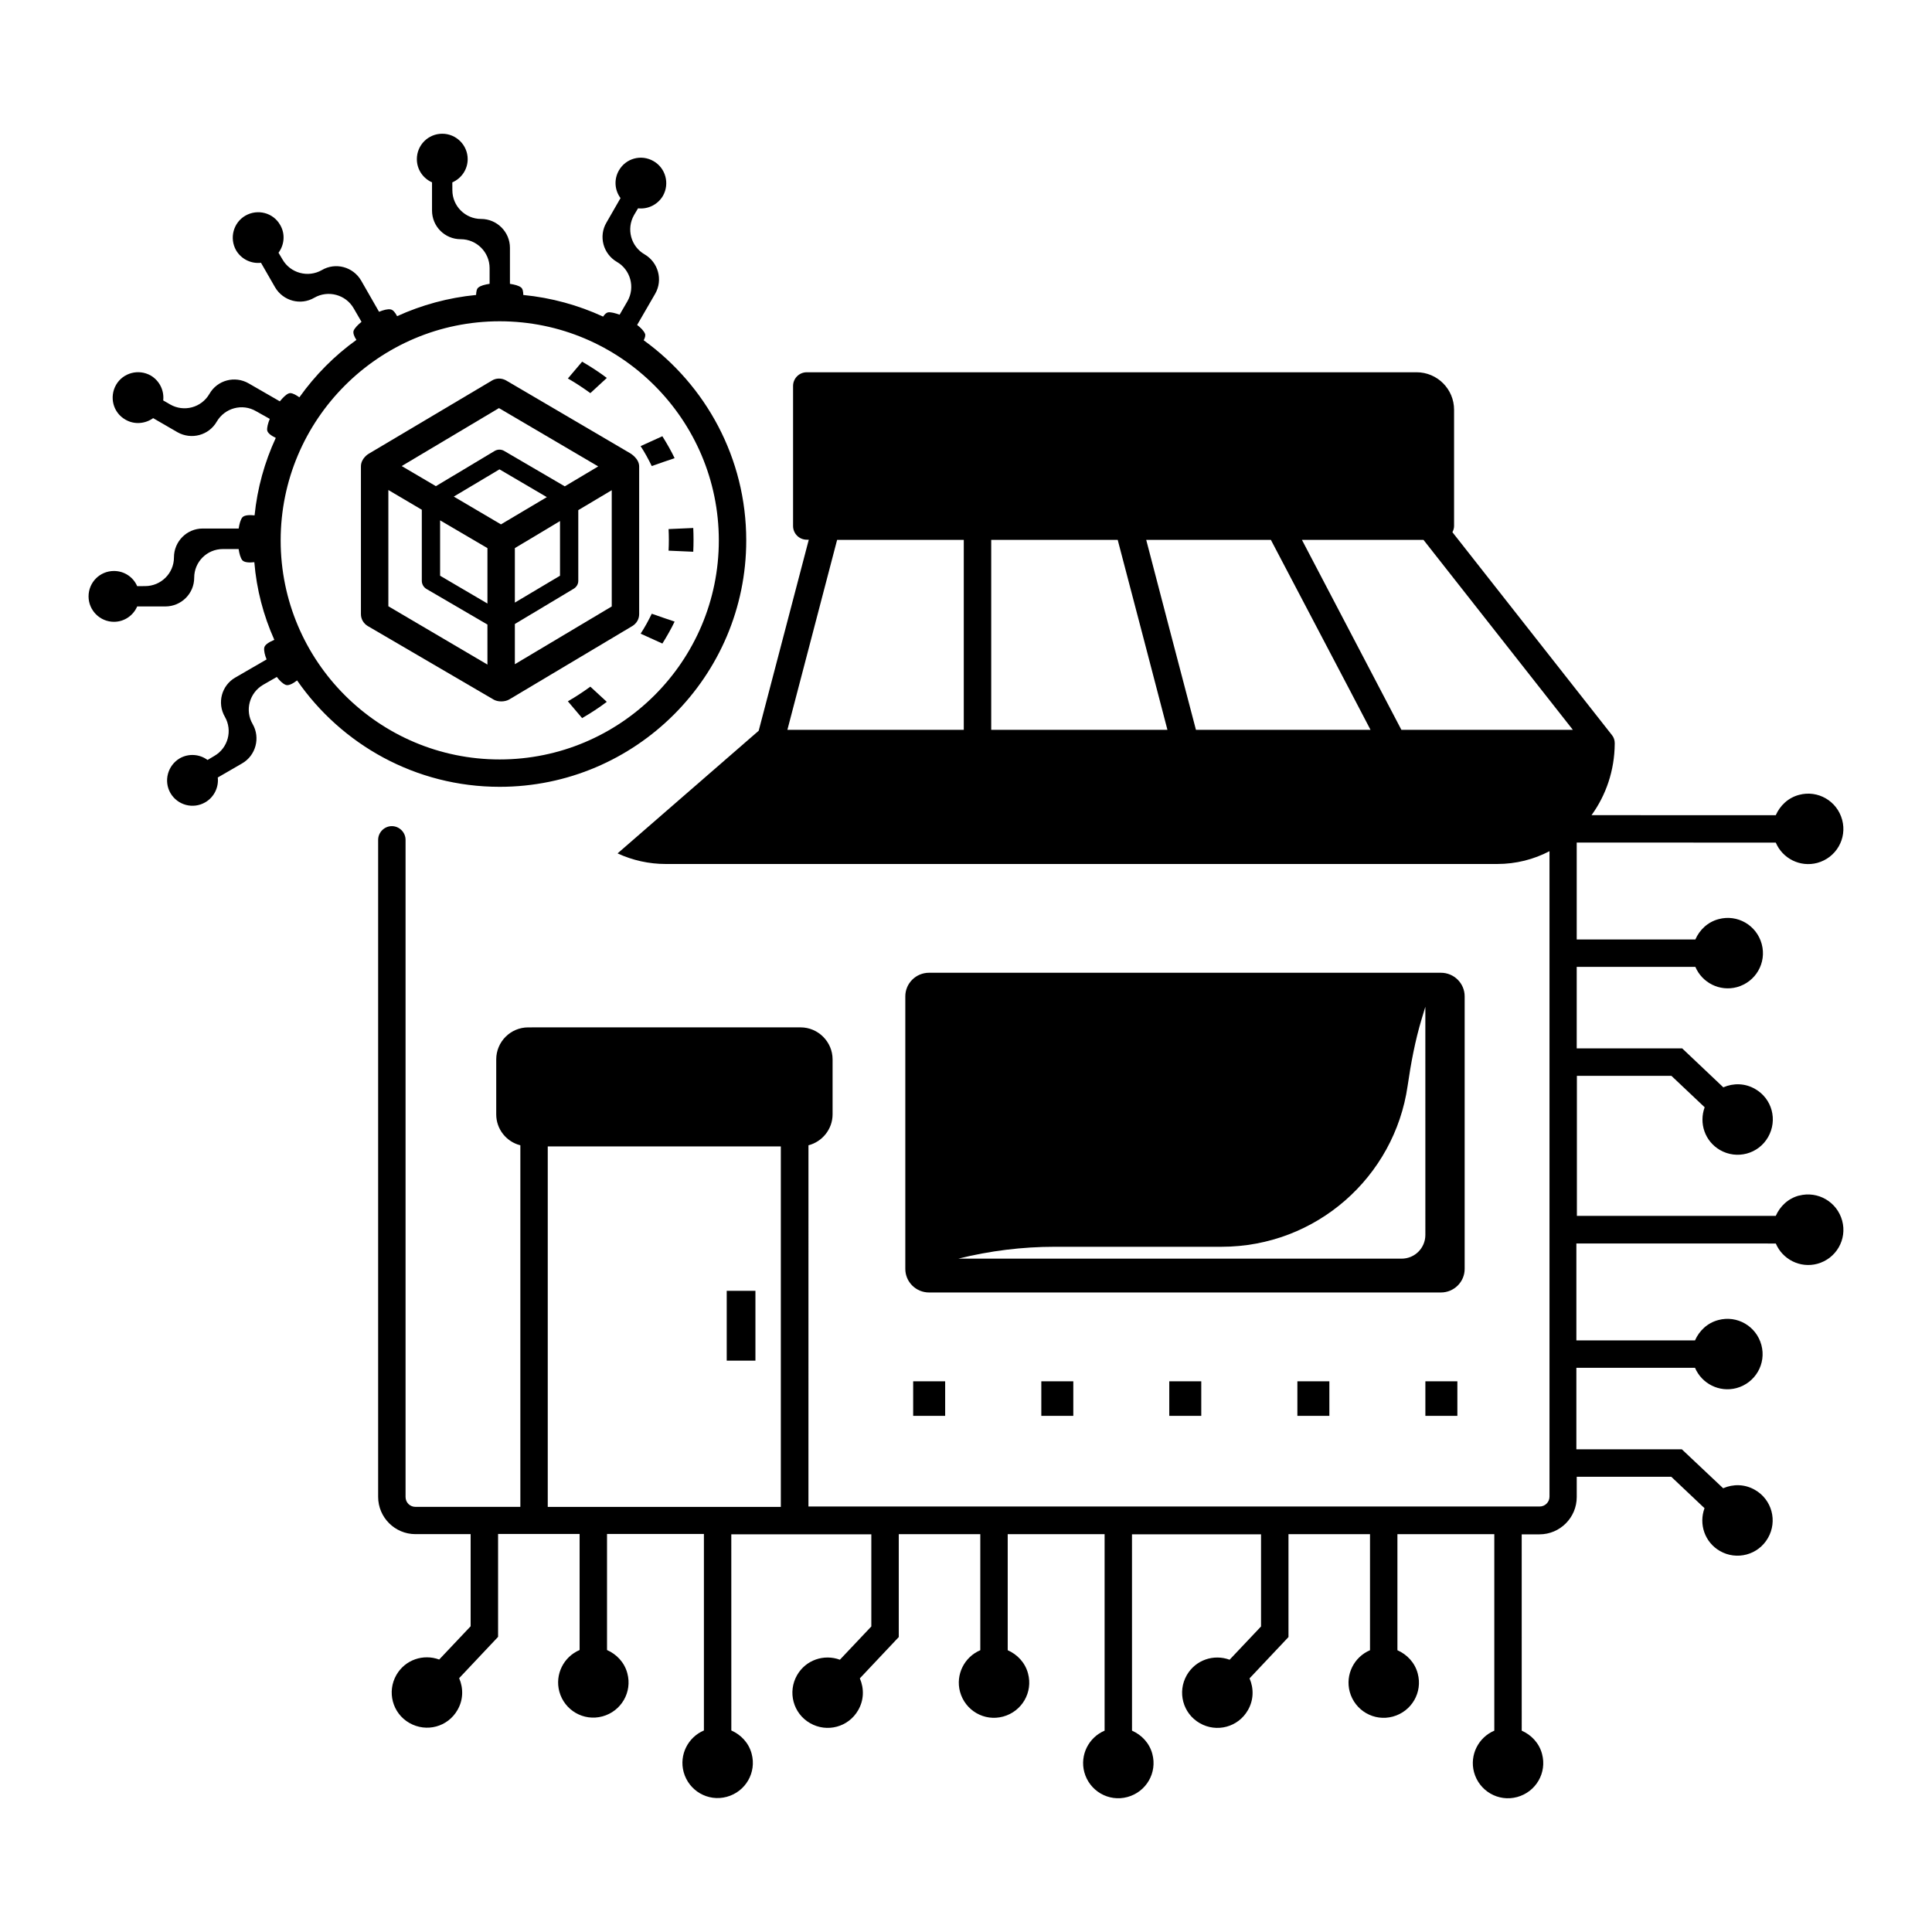
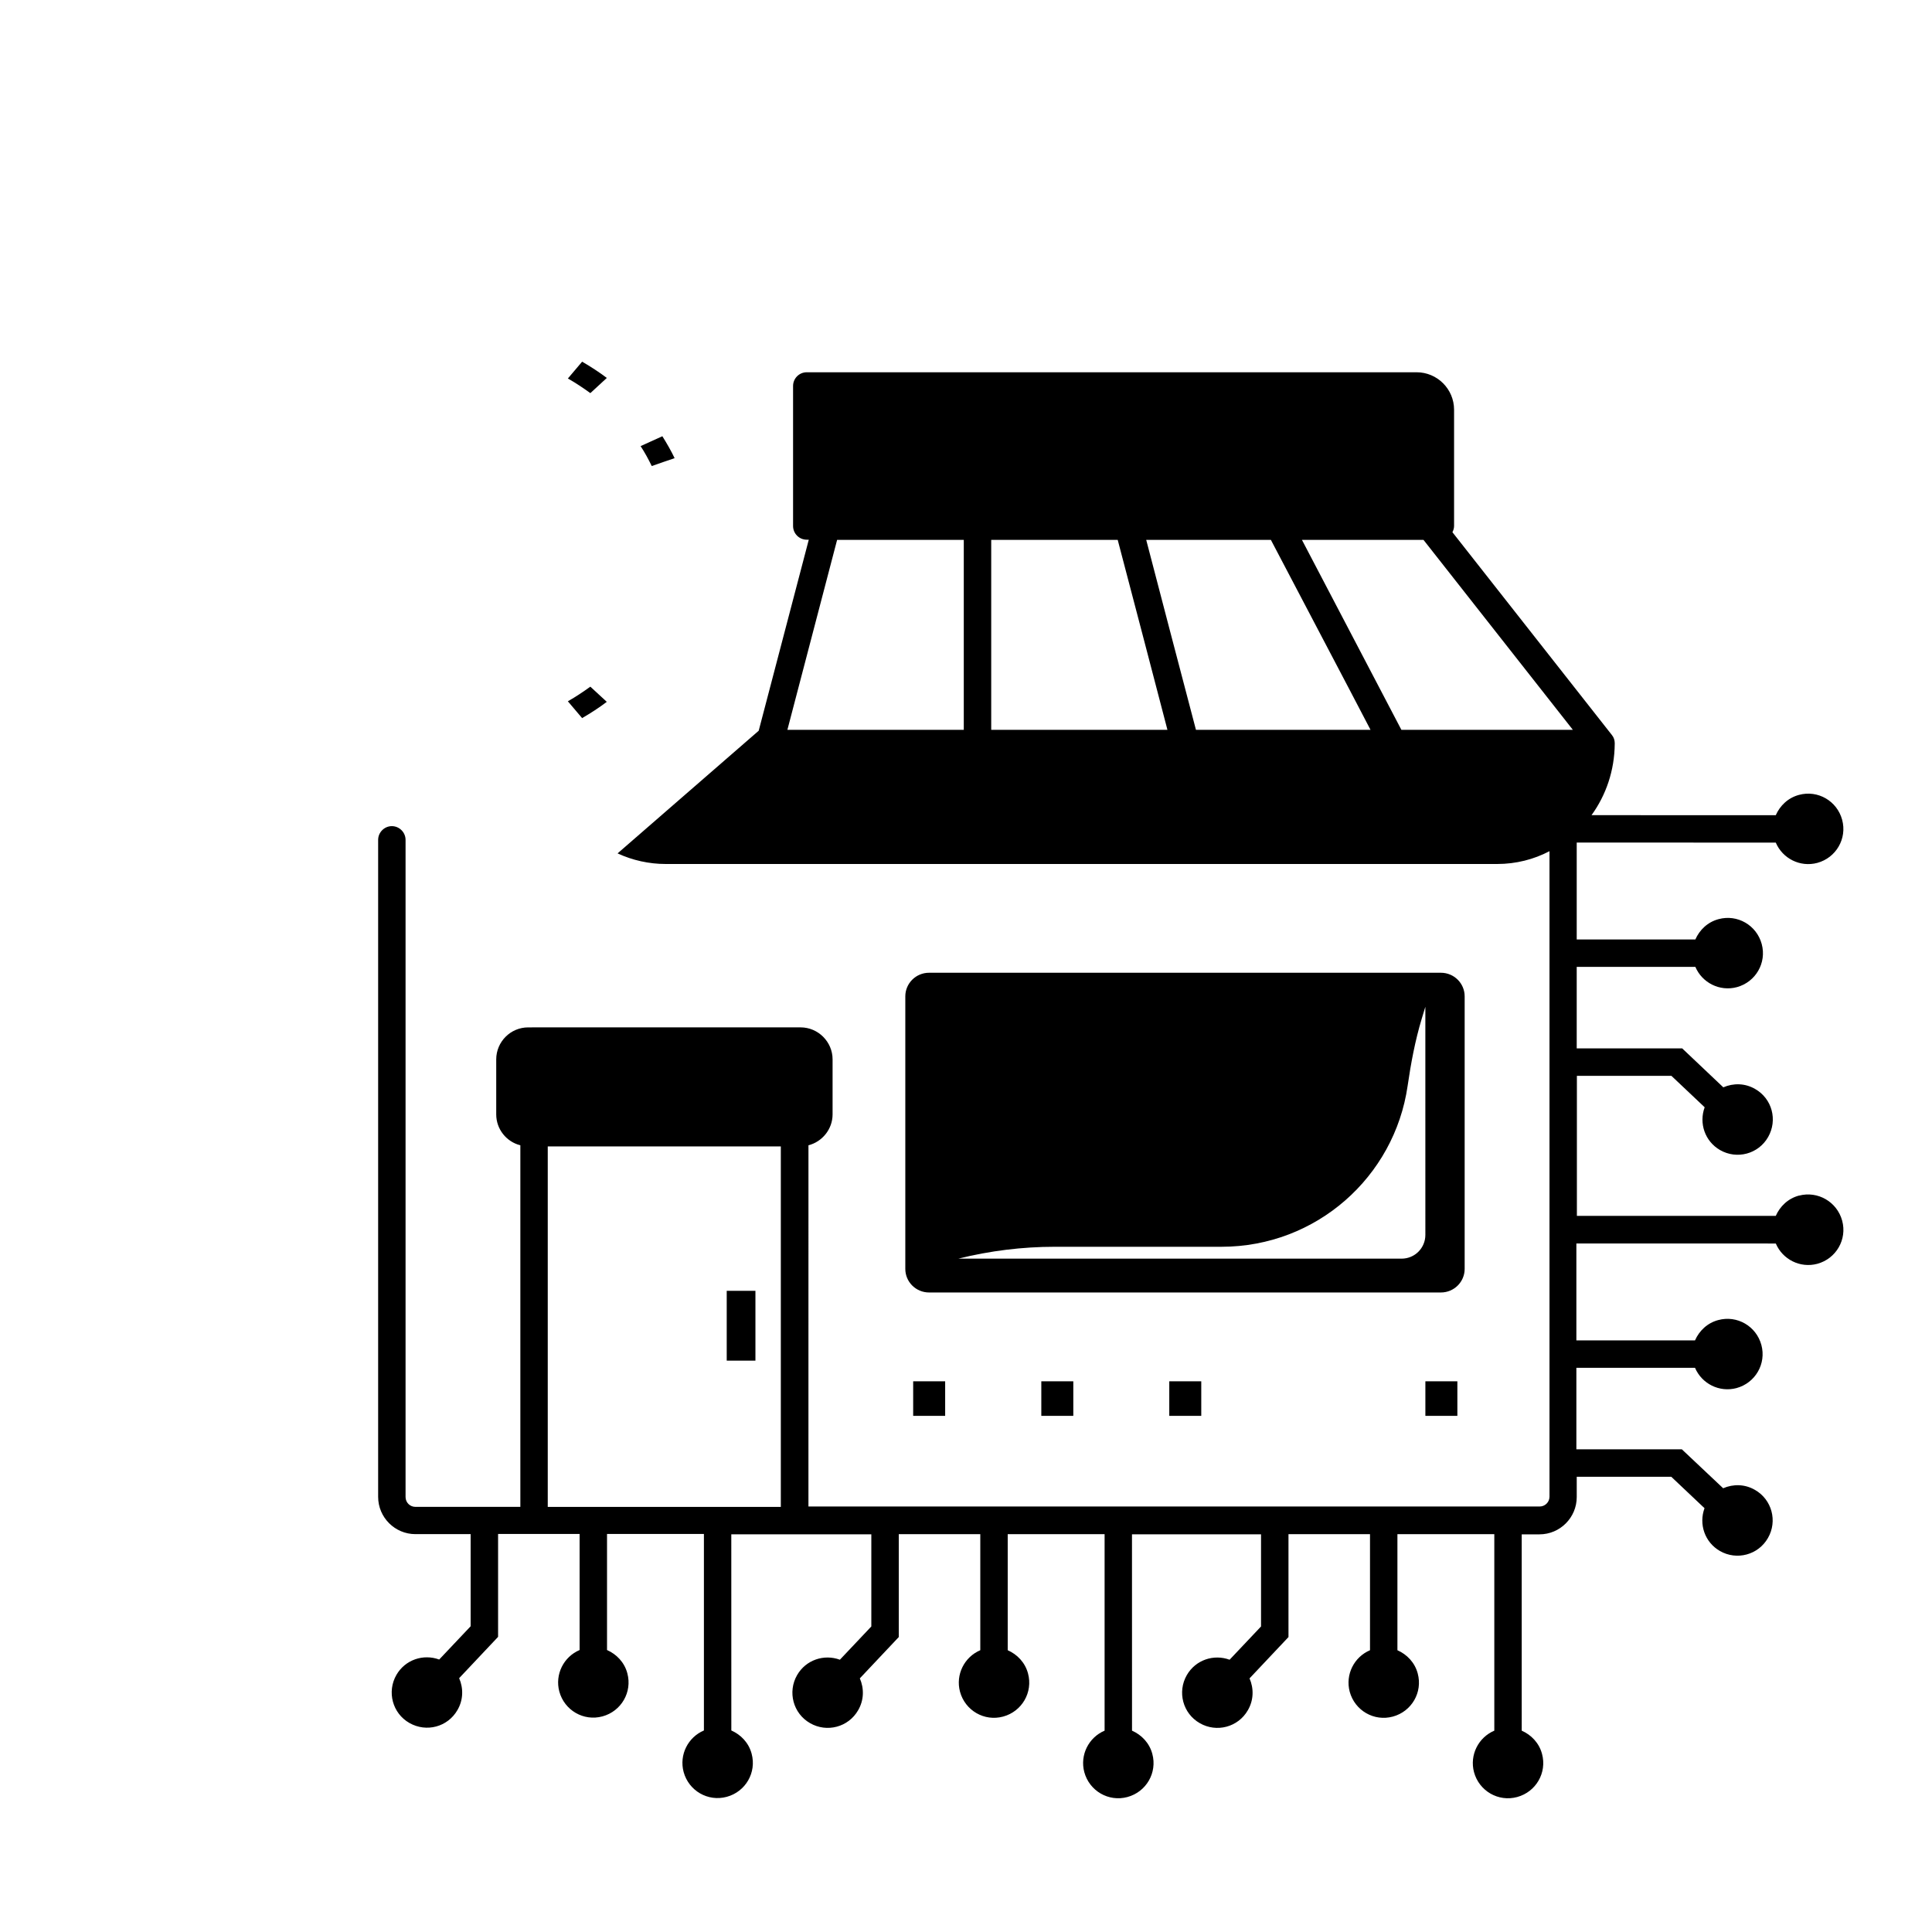
<svg xmlns="http://www.w3.org/2000/svg" fill="#000000" width="800px" height="800px" version="1.1" viewBox="144 144 512 512">
  <g>
    <path d="m532.15 480.27v-72.23c0-3.441-2.809-6.25-6.297-6.25h-135.64c-3.488 0-6.297 2.809-6.297 6.25v72.23c0 3.441 2.809 6.25 6.297 6.25h135.64c3.488 0 6.297-2.812 6.297-6.25zm-10.414-9.012c0 3.488-2.809 6.297-6.297 6.297h-117.48c8.379-2.082 16.957-3.148 25.578-3.148h44.18c25.094 0 45.828-18.504 49.316-42.629 0.871-6.008 1.984-11.965 3.731-17.777l0.969-3.195z" />
-     <path d="m314.59 234.18c0.34-0.68 0.531-1.309 0.34-1.742-0.289-0.727-1.066-1.551-2.082-2.324l4.793-8.285c2.082-3.633 0.824-8.285-2.809-10.414-3.633-2.082-4.894-6.734-2.809-10.414l1.066-1.793c2.566 0.289 5.184-0.922 6.59-3.293 1.84-3.246 0.727-7.363-2.469-9.203-3.246-1.891-7.363-0.773-9.203 2.469-1.355 2.375-1.113 5.231 0.438 7.316l-3.731 6.492c-2.133 3.633-0.871 8.285 2.762 10.414 3.633 2.082 4.894 6.781 2.809 10.414l-2.082 3.586c-1.211-0.438-2.324-0.727-3.051-0.629-0.484 0.098-0.922 0.531-1.309 1.113h-0.047c-6.539-3.004-13.66-4.988-21.121-5.715 0-0.871-0.145-1.648-0.582-1.984-0.582-0.484-1.695-0.773-2.953-0.969v-9.543c0-4.215-3.441-7.652-7.652-7.652-4.168 0-7.606-3.391-7.606-7.606l-0.012-2.09c2.375-1.016 4.07-3.391 4.07-6.152 0-3.731-3.051-6.734-6.734-6.734-3.731 0-6.734 3.004-6.734 6.734 0 2.762 1.648 5.086 4.019 6.152v7.461c0 4.215 3.391 7.606 7.606 7.606 4.215 0 7.652 3.441 7.652 7.652v4.168c-1.258 0.195-2.375 0.484-2.953 0.969-0.484 0.34-0.582 1.113-0.629 1.984-7.41 0.727-14.438 2.664-20.926 5.621-0.484-0.922-1.066-1.695-1.742-1.793-0.727-0.145-1.84 0.145-3.051 0.629l-4.746-8.285c-2.133-3.633-6.781-4.894-10.414-2.762-3.633 2.082-8.332 0.824-10.414-2.809l-1.066-1.793c1.551-2.082 1.84-4.988 0.438-7.363-1.84-3.246-5.957-4.312-9.203-2.469-3.195 1.84-4.312 5.957-2.469 9.203 1.406 2.375 4.019 3.586 6.59 3.293l3.731 6.492c2.133 3.633 6.781 4.894 10.414 2.762 3.633-2.082 8.332-0.824 10.414 2.809l2.082 3.586c-1.016 0.824-1.793 1.648-2.082 2.324-0.242 0.629 0.145 1.598 0.727 2.469-5.812 4.168-10.949 9.348-15.113 15.211-0.824-0.582-1.742-1.113-2.422-1.113-0.145 0-0.289 0.047-0.438 0.098-0.727 0.289-1.5 1.113-2.324 2.082l-8.234-4.746c-3.684-2.133-8.332-0.871-10.414 2.762-2.133 3.684-6.781 4.894-10.414 2.809l-1.84-1.066c0.289-2.566-0.922-5.184-3.293-6.59-3.246-1.84-7.363-0.727-9.203 2.469-1.84 3.246-0.773 7.363 2.469 9.203 2.375 1.406 5.281 1.113 7.363-0.387l6.441 3.731c3.684 2.082 8.332 0.824 10.414-2.809 2.133-3.633 6.781-4.894 10.414-2.762l3.633 2.035c-0.484 1.211-0.773 2.324-0.68 3.051 0.145 0.773 1.164 1.453 2.277 1.984-2.953 6.394-4.894 13.32-5.621 20.539-1.309-0.145-2.711-0.098-3.246 0.531-0.484 0.629-0.773 1.695-0.969 2.953h-9.543c-4.215 0-7.606 3.441-7.606 7.652 0 4.215-3.441 7.606-7.652 7.606l-2.098 0.012c-1.016-2.375-3.391-4.019-6.152-4.019-3.731 0-6.731 3.004-6.731 6.734 0 3.684 3.004 6.734 6.734 6.734 2.762 0 5.137-1.695 6.152-4.07h7.457c4.215 0 7.652-3.391 7.652-7.606 0-4.215 3.391-7.606 7.606-7.606h4.168c0.195 1.258 0.484 2.324 0.969 2.953 0.531 0.629 1.891 0.68 3.195 0.531 0.582 7.219 2.422 14.145 5.281 20.539v0.047c-1.258 0.531-2.566 1.258-2.664 2.133-0.098 0.773 0.145 1.84 0.629 3.051l-8.285 4.797c-3.633 2.082-4.894 6.734-2.762 10.414 2.082 3.633 0.824 8.285-2.809 10.367l-1.793 1.066c-2.082-1.551-4.988-1.793-7.363-0.438-3.195 1.891-4.312 6.008-2.469 9.203 1.891 3.246 6.008 4.312 9.203 2.469 2.375-1.355 3.633-4.019 3.344-6.59l6.441-3.731c3.633-2.082 4.894-6.781 2.809-10.414-2.133-3.633-0.871-8.285 2.762-10.414l3.633-2.082c0.773 1.016 1.598 1.793 2.324 2.082 0.727 0.34 1.984-0.34 3.051-1.164 11.773 17.004 31.441 28.195 53.676 28.195 36.043 0 65.352-29.309 65.352-65.301 0.004-21.793-10.703-41.121-27.172-53.039zm-38.176 111.08c-32.02 0-58.035-26.016-58.035-58.035 0-32.02 26.016-58.082 58.035-58.082s58.082 26.062 58.082 58.082c0.004 32.02-26.059 58.035-58.082 58.035z" />
-     <path d="m311.01 264.12-32.941-19.328c-1.164-0.629-2.566-0.629-3.684 0.047l-32.699 19.426s-2.035 1.164-2.035 3.344v39.141c0 1.309 0.68 2.469 1.793 3.148l33.328 19.473c1.113 0.68 3.004 0.68 4.168 0l32.652-19.473c1.113-0.68 1.793-1.84 1.793-3.148v-39.141c0-2.133-2.375-3.488-2.375-3.488zm-34.781-11.969 26.305 15.453-8.863 5.281-16.082-9.398c-0.773-0.438-1.695-0.438-2.469 0l-15.605 9.352-9.059-5.328zm-3.051 67.969-26.258-15.453v-30.809l8.863 5.231v18.844c0 0.871 0.484 1.695 1.211 2.133l16.18 9.445zm0-16.18-12.547-7.363v-14.68l12.547 7.363zm3.582-20.977-12.5-7.363 12.109-7.219 12.547 7.363zm15.648-0.875v14.484l-11.965 7.121v-14.438zm13.711 22.625-25.676 15.309v-10.656l15.598-9.348c0.727-0.438 1.211-1.211 1.211-2.082v-18.746l8.863-5.281z" />
    <path d="m620.75 460.84c-2.906 0.773-5.039 2.859-6.152 5.379l-52.707-0.004v-37.109h25.047l8.816 8.332c-1.551 4.215 0.047 9.012 4.07 11.336 4.457 2.566 10.172 1.066 12.742-3.441 2.566-4.504 1.066-10.172-3.441-12.742-2.664-1.551-5.766-1.598-8.43-0.438l-10.898-10.32h-27.953v-21.605h31.441c1.793 4.215 6.441 6.59 10.996 5.379 4.988-1.355 7.945-6.441 6.59-11.434-1.355-4.988-6.441-7.945-11.434-6.59-2.906 0.773-5.039 2.859-6.152 5.379h-31.441v-25.676l52.754 0.012c1.793 4.215 6.441 6.59 10.996 5.379 4.988-1.355 7.945-6.441 6.59-11.434-1.355-4.988-6.441-7.945-11.434-6.59-2.906 0.773-5.039 2.859-6.152 5.379l-48.832-0.004c3.828-5.281 6.106-11.82 6.152-18.941v-0.047-0.098c0-0.773-0.242-1.551-0.773-2.18l-42.242-53.723c0.242-0.484 0.438-1.016 0.438-1.648v-30.809c0-5.473-4.457-9.93-9.93-9.93h-161.61c-2.035 0-3.633 1.648-3.633 3.633v37.109c0 1.984 1.598 3.633 3.633 3.633h0.531l-13.273 50.625-37.398 32.504c3.973 1.84 8.332 2.809 12.742 2.809h220.37c4.988 0 9.688-1.211 13.855-3.391v171.05c0 1.453-1.164 2.617-2.617 2.617h-193.77l0.004-95.73c3.633-0.922 6.394-4.262 6.394-8.188v-14.582c0-4.652-3.828-8.477-8.477-8.477l-72.184 0.004c-4.699 0-8.477 3.828-8.477 8.477v14.582c0 3.926 2.711 7.266 6.394 8.188v95.82h-27.805c-1.453 0-2.617-1.164-2.617-2.617v-174.15c0-1.984-1.648-3.633-3.633-3.633s-3.633 1.648-3.633 3.633v174.11c0 5.473 4.457 9.883 9.883 9.883h14.629v24.414l-8.332 8.816c-4.215-1.551-9.012 0.047-11.336 4.07-2.566 4.457-1.066 10.172 3.441 12.742 4.504 2.566 10.172 1.066 12.742-3.441 1.551-2.664 1.598-5.766 0.438-8.43l10.32-10.949v-27.273h21.605v30.762c-4.215 1.793-6.59 6.441-5.379 10.996 1.355 4.988 6.441 7.945 11.434 6.59 4.988-1.355 7.945-6.441 6.59-11.434-0.773-2.906-2.859-5.039-5.379-6.152v-30.762h25.676v52.078c-4.215 1.793-6.59 6.441-5.379 10.996 1.355 4.988 6.441 7.945 11.434 6.59 4.988-1.355 7.945-6.441 6.59-11.434-0.773-2.906-2.859-5.039-5.379-6.152l-0.008-51.98h37.109v24.414l-8.332 8.816c-4.215-1.551-9.012 0.047-11.336 4.07-2.566 4.457-1.066 10.172 3.441 12.742 4.457 2.566 10.172 1.066 12.742-3.441 1.551-2.664 1.598-5.766 0.438-8.43l10.32-10.949v-27.273h21.605v30.762c-4.215 1.793-6.59 6.441-5.379 10.996 1.355 4.988 6.441 7.945 11.434 6.59 4.988-1.355 7.945-6.441 6.59-11.434-0.773-2.906-2.859-5.039-5.379-6.152v-30.762h25.676v52.078c-4.215 1.793-6.59 6.441-5.379 10.996 1.355 4.988 6.441 7.945 11.434 6.59 4.988-1.355 7.945-6.441 6.59-11.434-0.773-2.906-2.859-5.039-5.379-6.152l-0.008-52.027h34.199v24.414l-8.332 8.816c-4.215-1.551-9.012 0.047-11.336 4.07-2.566 4.457-1.066 10.172 3.441 12.742 4.457 2.566 10.172 1.066 12.742-3.441 1.551-2.664 1.598-5.766 0.438-8.43l10.32-10.949v-27.273h21.605v30.762c-4.215 1.793-6.59 6.441-5.379 10.996 1.355 4.988 6.441 7.945 11.434 6.59 4.988-1.355 7.945-6.441 6.59-11.434-0.773-2.906-2.859-5.039-5.379-6.152v-30.762h25.676v52.078c-4.215 1.793-6.59 6.441-5.379 10.996 1.355 4.988 6.441 7.945 11.434 6.59 4.988-1.355 7.945-6.441 6.59-11.434-0.773-2.906-2.859-5.039-5.379-6.152l-0.004-52.027h4.699c5.473 0 9.883-4.457 9.883-9.883v-5.379h25.047l8.816 8.332c-1.551 4.215 0.047 9.012 4.07 11.336 4.457 2.566 10.172 1.066 12.742-3.441 2.566-4.457 1.066-10.172-3.441-12.742-2.664-1.551-5.766-1.598-8.43-0.438l-10.949-10.32h-27.953v-21.605h31.441c1.793 4.215 6.441 6.59 10.996 5.379 4.988-1.355 7.945-6.441 6.59-11.434-1.355-4.988-6.441-7.945-11.434-6.59-2.906 0.773-5.039 2.859-6.152 5.379h-31.441v-25.676l52.852 0.008c1.793 4.215 6.441 6.59 10.996 5.379 4.988-1.355 7.945-6.441 6.59-11.434-1.355-4.988-6.445-7.945-11.434-6.637zm-331.59-13.031h61.766v95.531h-61.766zm164.85-136.8-6.25-23.93h33.039l20.832 39.676 5.57 10.656h-46.262zm-47.328-23.93h33.523l6.926 26.402 6.25 23.93h-46.699zm154.14 50.332h-45.441l-26.352-50.332h32.215zm-194.98-50.332h33.57v50.332h-46.746z" />
    <path d="m419.96 510.06h8.477v9.156h-8.477z" />
    <path d="m386 510.06h8.477v9.156h-8.477z" />
    <path d="m453.87 510.06h8.477v9.156h-8.477z" />
-     <path d="m487.82 510.06h8.477v9.156h-8.477z" />
    <path d="m521.74 510.06h8.477v9.156h-8.477z" />
    <path d="m322.78 265.42c-0.922-1.938-2.035-3.875-3.246-5.812-1.938 0.871-3.875 1.742-5.766 2.617 1.113 1.695 2.082 3.488 2.953 5.281 2.035-0.727 4.07-1.406 6.059-2.086z" />
-     <path d="m294.49 329.85c1.258 1.5 2.519 3.004 3.777 4.457 2.324-1.355 4.504-2.762 6.539-4.312-1.453-1.355-2.906-2.664-4.359-4.019-1.887 1.355-3.824 2.664-5.957 3.875z" />
-     <path d="m321.18 289.93c2.18 0.098 4.359 0.195 6.539 0.289 0.098-2.082 0.098-4.215 0-6.297-2.18 0.098-4.359 0.195-6.539 0.289 0.098 1.895 0.098 3.832 0 5.719z" />
-     <path d="m322.78 308.73c-1.984-0.68-4.019-1.355-6.055-2.082-0.871 1.793-1.84 3.586-2.953 5.281 1.891 0.871 3.828 1.742 5.766 2.617 1.207-1.941 2.32-3.879 3.242-5.816z" />
+     <path d="m294.49 329.85c1.258 1.5 2.519 3.004 3.777 4.457 2.324-1.355 4.504-2.762 6.539-4.312-1.453-1.355-2.906-2.664-4.359-4.019-1.887 1.355-3.824 2.664-5.957 3.875" />
    <path d="m304.81 244.16c-2.035-1.551-4.215-2.953-6.539-4.312-1.258 1.453-2.519 2.953-3.777 4.457 2.133 1.211 4.07 2.519 5.957 3.875 1.453-1.355 2.906-2.664 4.359-4.019z" />
    <path d="m336.59 486.08h7.606v18.504h-7.606z" />
  </g>
</svg>